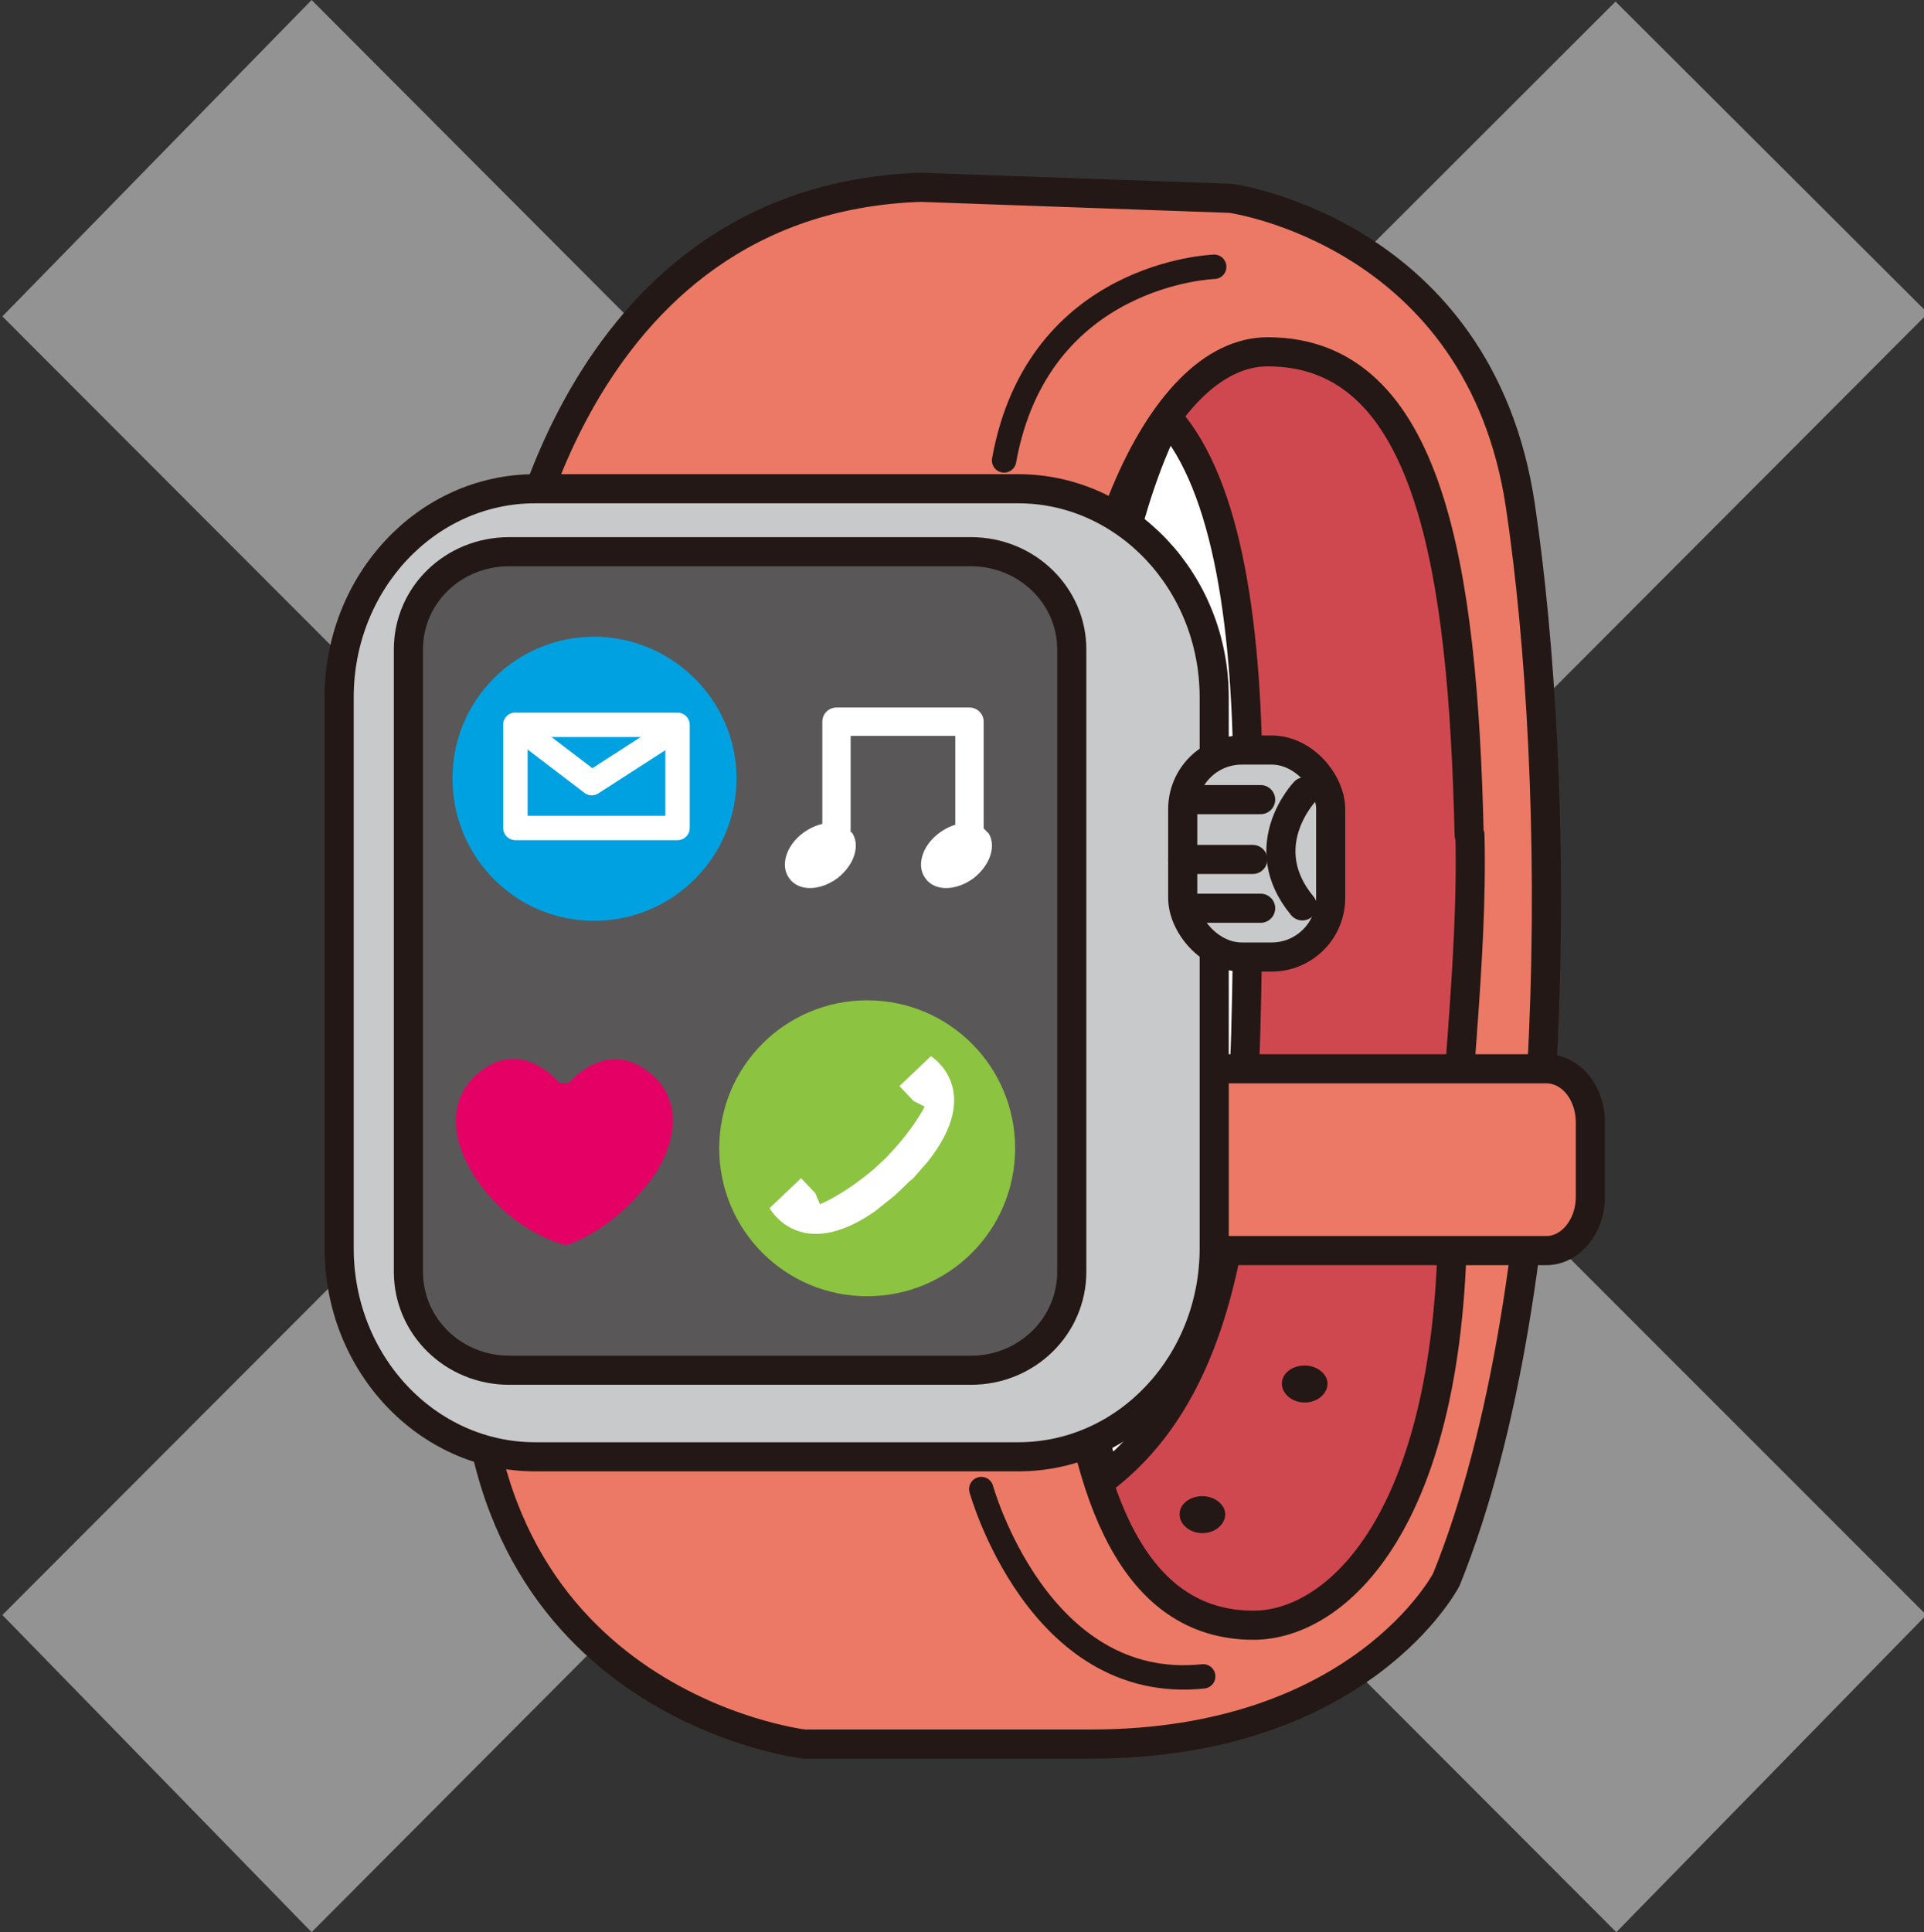
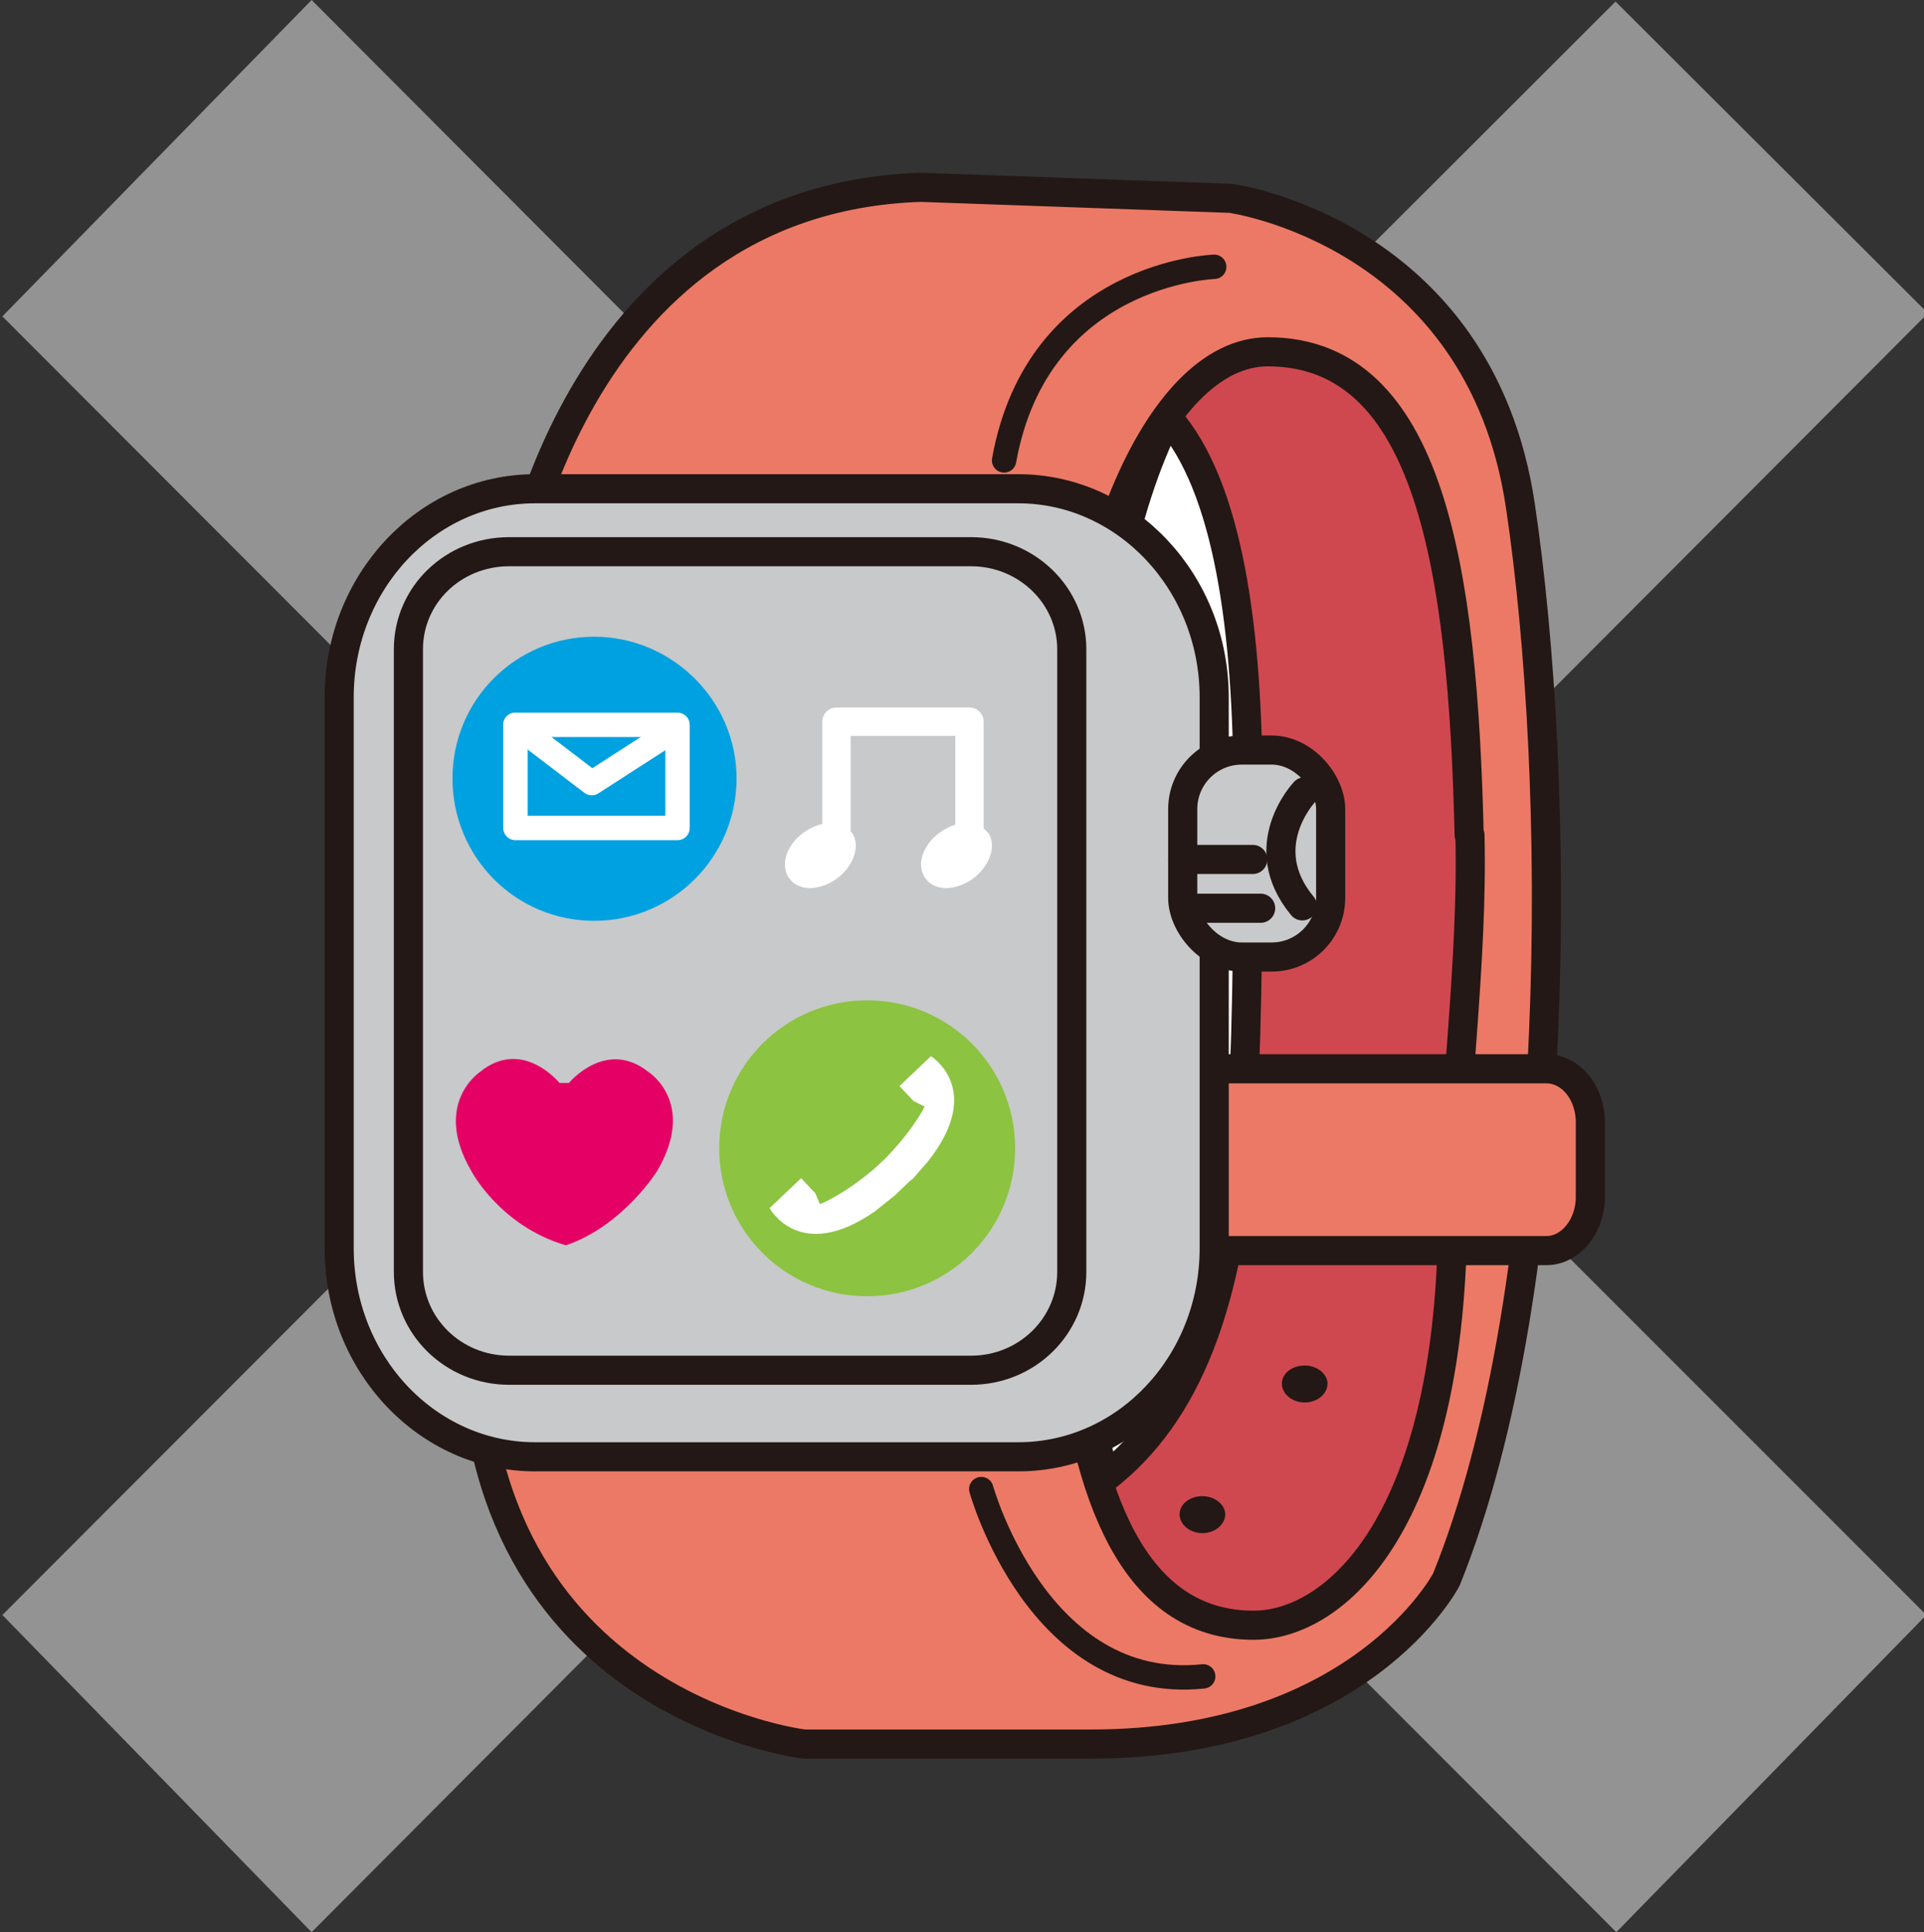
<svg xmlns="http://www.w3.org/2000/svg" id="_レイヤー_1" data-name="レイヤー 1" viewBox="0 0 24.45 24.55">
  <rect x="0" y="0" width="24.45" height="24.55" fill="#333333" stroke="none" />
  <defs>
    <style>
      .cls-1 {
        fill: #d0484f;
      }

      .cls-2 {
        stroke-width: .37px;
      }

      .cls-2, .cls-3 {
        stroke: #231815;
      }

      .cls-2, .cls-3, .cls-4 {
        fill: none;
        stroke-linecap: round;
        stroke-linejoin: round;
      }

      .cls-5 {
        fill: #231815;
      }

      .cls-6 {
        fill: #595757;
      }

      .cls-7 {
        fill: #fff;
      }

      .cls-3, .cls-4 {
        stroke-width: .31px;
      }

      .cls-8 {
        fill: #ec7965;
      }

      .cls-9 {
        fill: #939393;
      }

      .cls-10 {
        fill: #8cc340;
      }

      .cls-11 {
        fill: #00a1e0;
      }

      .cls-12 {
        fill: #c8c9ca;
      }

      .cls-13 {
        fill: #e40065;
      }

      .cls-4 {
        stroke: #fff;
      }
    </style>
  </defs>
  <polygon class="cls-9" points="3.96 24.55 .03 20.52 8.27 12.27 .03 4.02 3.96 0 12.24 8.3 20.53 .02 24.5 3.98 16.23 12.27 24.48 20.52 20.54 24.55 12.24 16.24 3.96 24.55" />
  <g>
    <path class="cls-8" d="M6.49,7.58s.71-5.05,5.21-5.2l3.94.14s3.16.43,3.68,3.9c.52,3.47.58,9.89-.94,13.65,0,0-1.08,2.09-4.52,2.09h-3.64s-4.4-.51-4.19-5.56l.45-9.03Z" />
    <path class="cls-2" d="M6.49,7.58s.71-5.05,5.21-5.2l3.94.14s3.16.43,3.68,3.9c.52,3.47.58,9.89-.94,13.65,0,0-1.08,2.09-4.52,2.09h-3.64s-4.4-.51-4.19-5.56l.45-9.03Z" />
    <path class="cls-1" d="M18.68,10.61c.04,1.62-.22,3.46-.22,4.77,0,3.97-1.49,5.27-2.53,5.27-3.07,0-2.38-6.65-2.38-10.04s1.15-6.14,2.56-6.14c2.06,0,2.48,2.75,2.56,6.14" />
    <path class="cls-2" d="M18.68,10.61c.04,1.62-.22,3.46-.22,4.77,0,3.97-1.49,5.27-2.53,5.27-3.07,0-2.38-6.65-2.38-10.04s1.15-6.14,2.56-6.14c2.06,0,2.48,2.75,2.56,6.14Z" />
    <path class="cls-7" d="M15.79,14.15c.07-1.3.07-2.82.07-4.04,0-2.11-.25-3.93-1.02-4.8-.57,1.12-.94,2.89-.94,4.87,0,2.31-.57,6.39.15,8.59,1.01-.79,1.61-2.18,1.74-4.62" />
    <path class="cls-2" d="M15.79,14.15c.07-1.3.07-2.82.07-4.04,0-2.11-.25-3.93-1.02-4.8-.57,1.12-.94,2.89-.94,4.87,0,2.31-.57,6.39.15,8.59,1.01-.79,1.61-2.18,1.74-4.62Z" />
    <path class="cls-8" d="M20.21,15.21c0,.37-.25.68-.56.68h-4.38c-.31,0-.56-.3-.56-.68v-.95c0-.38.25-.68.56-.68h4.38c.31,0,.56.3.56.68v.95Z" />
    <path class="cls-2" d="M20.21,15.21c0,.37-.25.68-.56.68h-4.38c-.31,0-.56-.3-.56-.68v-.95c0-.38.25-.68.56-.68h4.38c.31,0,.56.3.56.68v.95Z" />
    <path class="cls-12" d="M15.43,15.86c0,1.46-1.11,2.65-2.49,2.65h-6.14c-1.37,0-2.49-1.18-2.49-2.65v-7c0-1.46,1.11-2.65,2.49-2.65h6.14c1.37,0,2.49,1.19,2.49,2.65v7Z" />
    <path class="cls-2" d="M15.43,15.86c0,1.46-1.11,2.65-2.49,2.65h-6.14c-1.37,0-2.49-1.18-2.49-2.65v-7c0-1.46,1.11-2.65,2.49-2.65h6.14c1.37,0,2.49,1.19,2.49,2.65v7Z" />
-     <path class="cls-6" d="M13.62,16.16c0,.69-.57,1.25-1.28,1.25h-5.87c-.71,0-1.28-.56-1.28-1.25v-7.91c0-.69.57-1.24,1.28-1.24h5.87c.71,0,1.28.56,1.28,1.24v7.91Z" />
    <path class="cls-2" d="M13.62,16.16c0,.69-.57,1.25-1.28,1.25h-5.87c-.71,0-1.28-.56-1.28-1.25v-7.91c0-.69.57-1.24,1.28-1.24h5.87c.71,0,1.28.56,1.28,1.24v7.91Z" />
    <rect class="cls-12" x="15.03" y="9.53" width="1.88" height="2.63" rx=".75" ry=".75" />
    <rect class="cls-2" x="15.03" y="9.53" width="1.88" height="2.63" rx=".75" ry=".75" />
    <path class="cls-2" d="M16.58,10.06s-.66.69-.03,1.45" />
-     <line class="cls-2" x1="15.13" y1="10.16" x2="16.02" y2="10.16" />
    <line class="cls-2" x1="15.03" y1="10.92" x2="15.92" y2="10.92" />
    <line class="cls-2" x1="15.13" y1="11.54" x2="16.02" y2="11.54" />
    <path class="cls-7" d="M10.63,8.99c-.1,0-.18.08-.18.18v1.37c0,.1.08.18.18.18s.18-.08.18-.18v-1.19h1.33v1.3c0,.1.08.19.18.19s.18-.08.18-.19v-1.48c0-.1-.08-.18-.18-.18h-1.7Z" />
    <path class="cls-7" d="M10.82,10.57c.12.16.04.42-.18.59-.22.16-.49.17-.61,0-.12-.16-.04-.42.18-.58.22-.16.49-.17.61,0" />
    <path class="cls-7" d="M12.55,10.57c.12.16.04.42-.18.59-.22.16-.49.17-.61,0-.12-.16-.04-.42.18-.58.22-.16.49-.17.61,0" />
    <path class="cls-13" d="M7.11,13.76s-.47-.58-1.01-.14c0,0-.61.4-.11,1.26,0,0,.36.69,1.19.94h.02c.72-.25,1.15-.94,1.15-.94.51-.87-.11-1.26-.11-1.26-.54-.43-1.01.14-1.01.14h-.12Z" />
    <path class="cls-10" d="M12.9,14.59c0,1.04-.84,1.88-1.88,1.88s-1.88-.84-1.88-1.88.84-1.88,1.88-1.88,1.88.84,1.88,1.88" />
    <path class="cls-7" d="M11.58,15l.21-.24c.73-.92.04-1.34.04-1.34l-.4.38.18.19.14.07s-.13.28-.5.66l-.14.13c-.4.34-.69.45-.69.45l-.06-.14-.18-.19-.4.38s.38.71,1.34.04l.25-.2.22-.21Z" />
    <path class="cls-5" d="M16.87,17.58c0,.13-.13.24-.29.24s-.29-.11-.29-.24.13-.23.29-.23.29.11.29.23" />
    <path class="cls-5" d="M15.57,19.24c0,.13-.13.24-.29.24s-.29-.11-.29-.24.13-.23.29-.23.29.11.29.23" />
    <path class="cls-11" d="M9.36,9.89c0,1-.81,1.81-1.81,1.81s-1.8-.81-1.8-1.81.81-1.8,1.8-1.8,1.81.81,1.81,1.8" />
    <rect class="cls-4" x="6.55" y="9.21" width="2.06" height="1.31" />
    <polyline class="cls-4" points="6.55 9.21 7.52 9.95 8.56 9.28" />
    <path class="cls-3" d="M15.43,3.39s-2.24.07-2.67,2.46" />
    <path class="cls-3" d="M12.47,18.92s.72,2.6,2.82,2.38" />
  </g>
</svg>